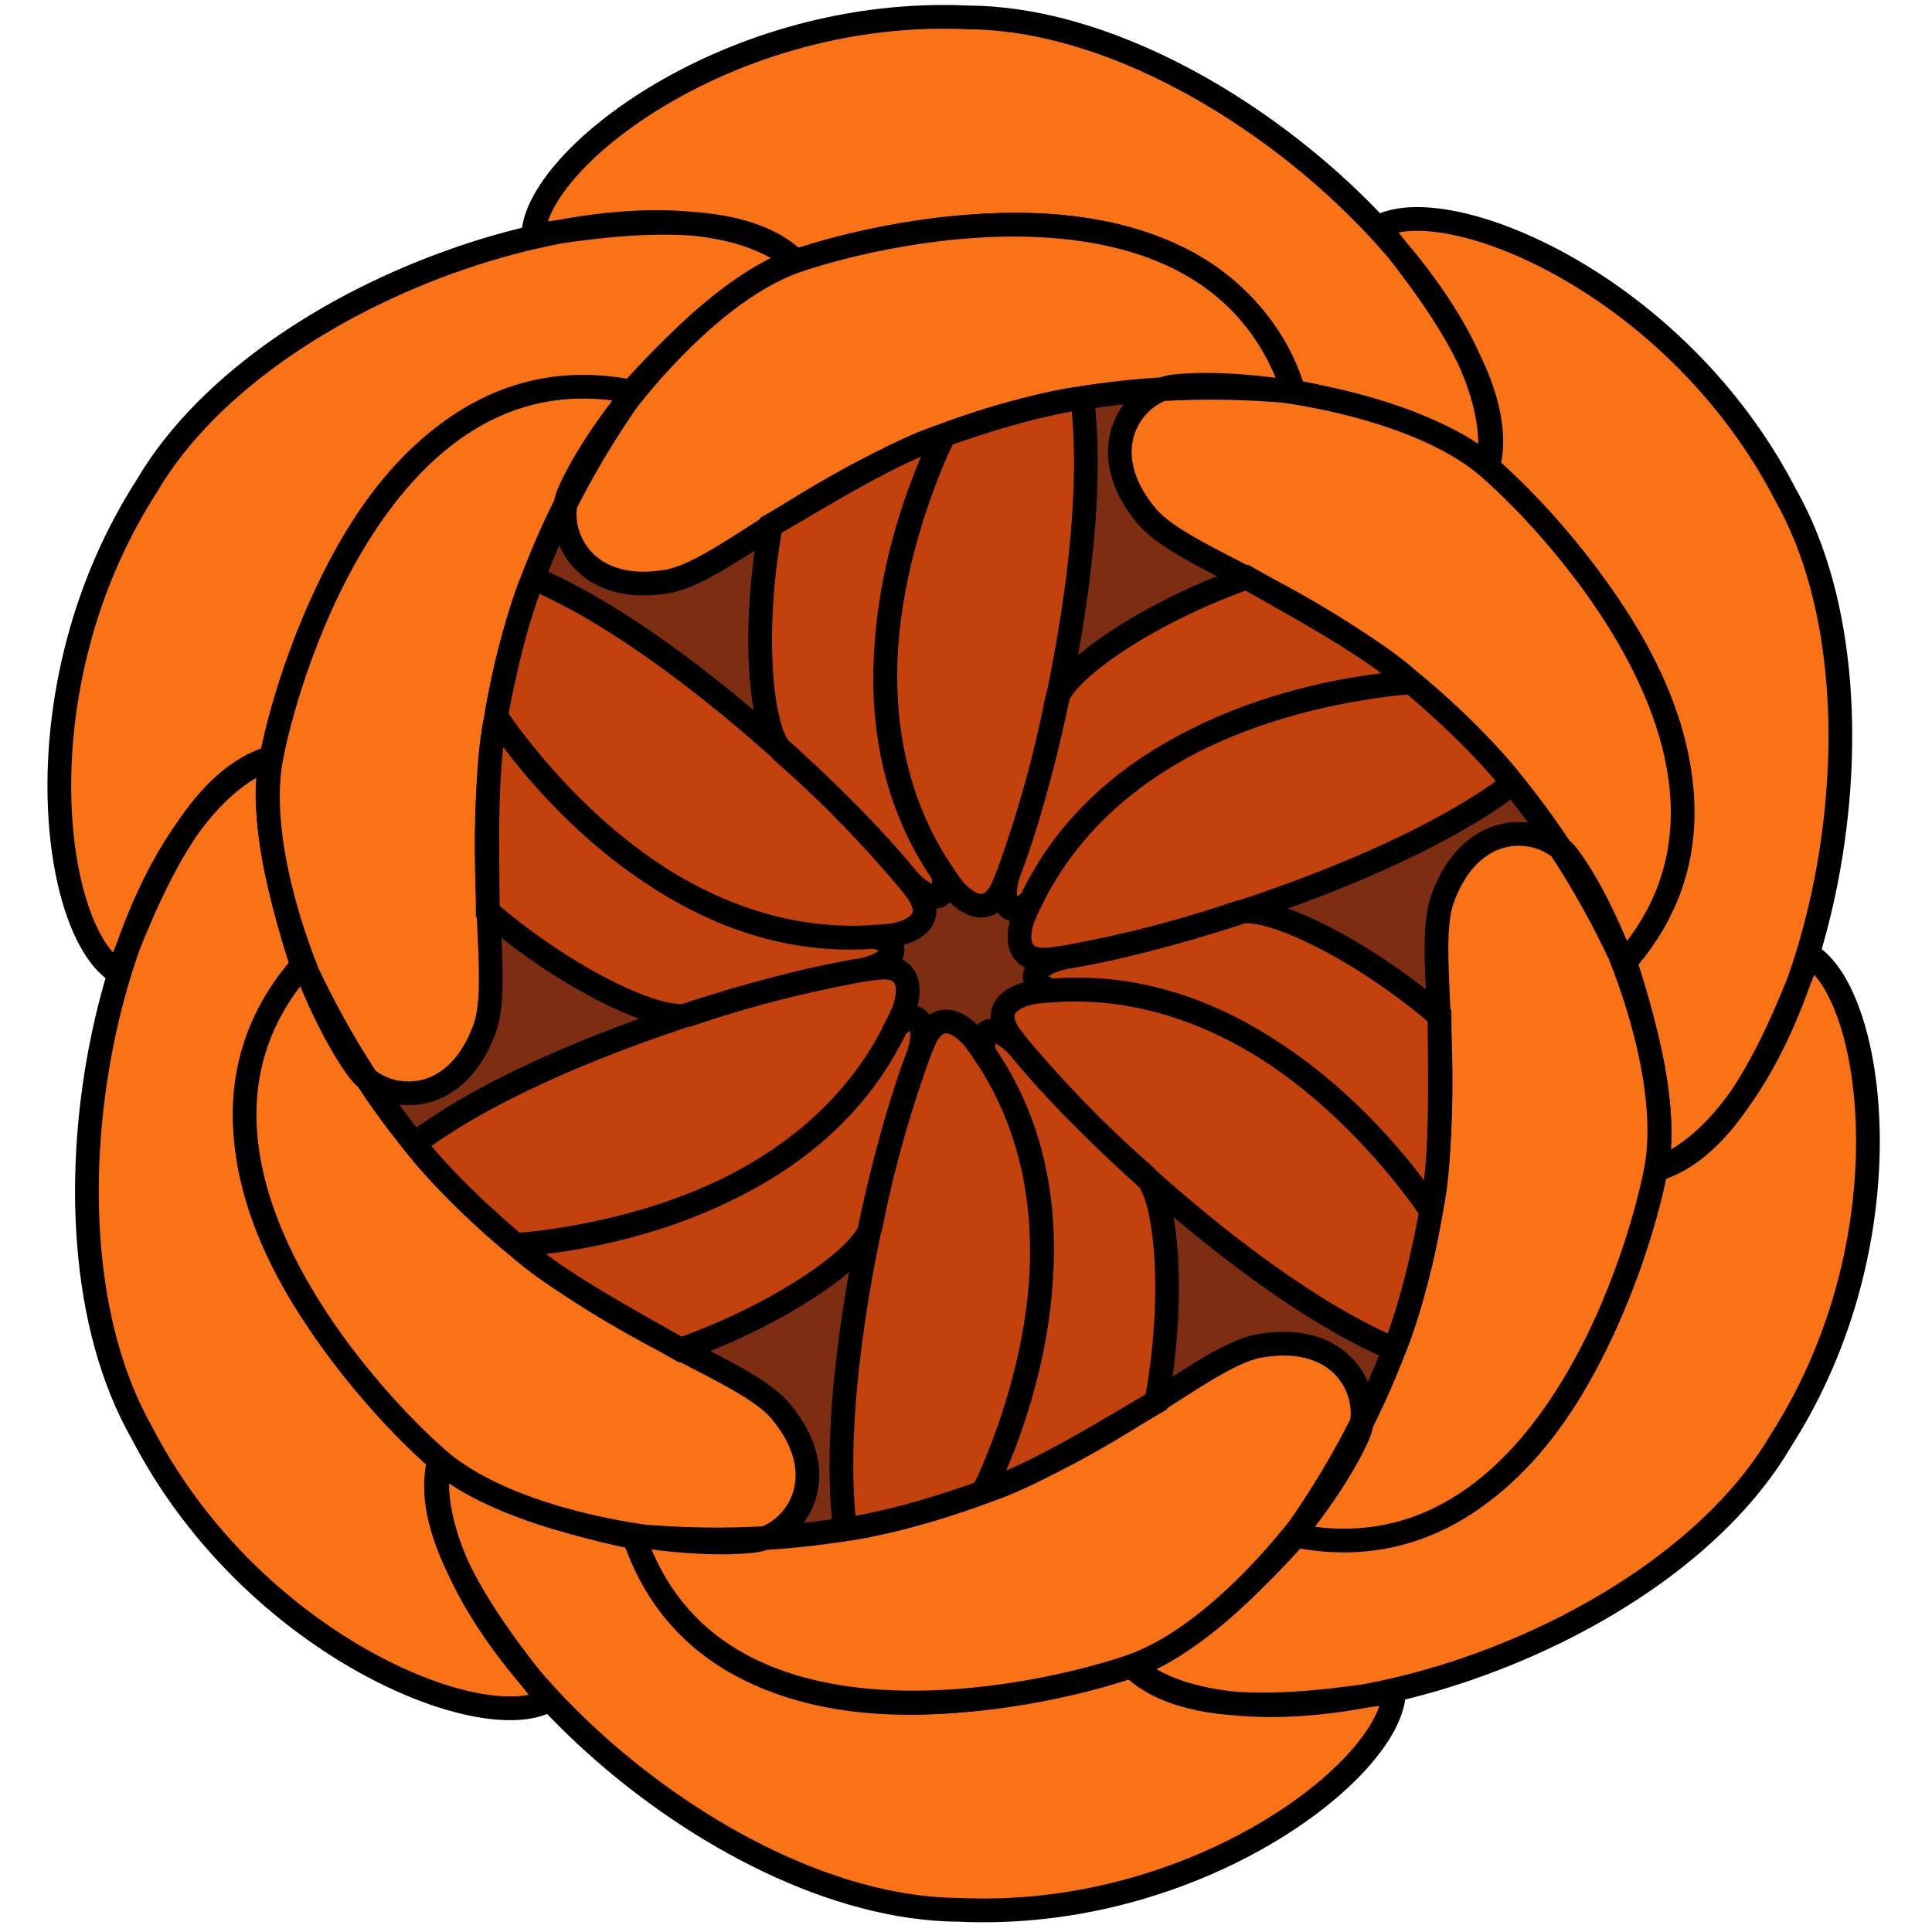
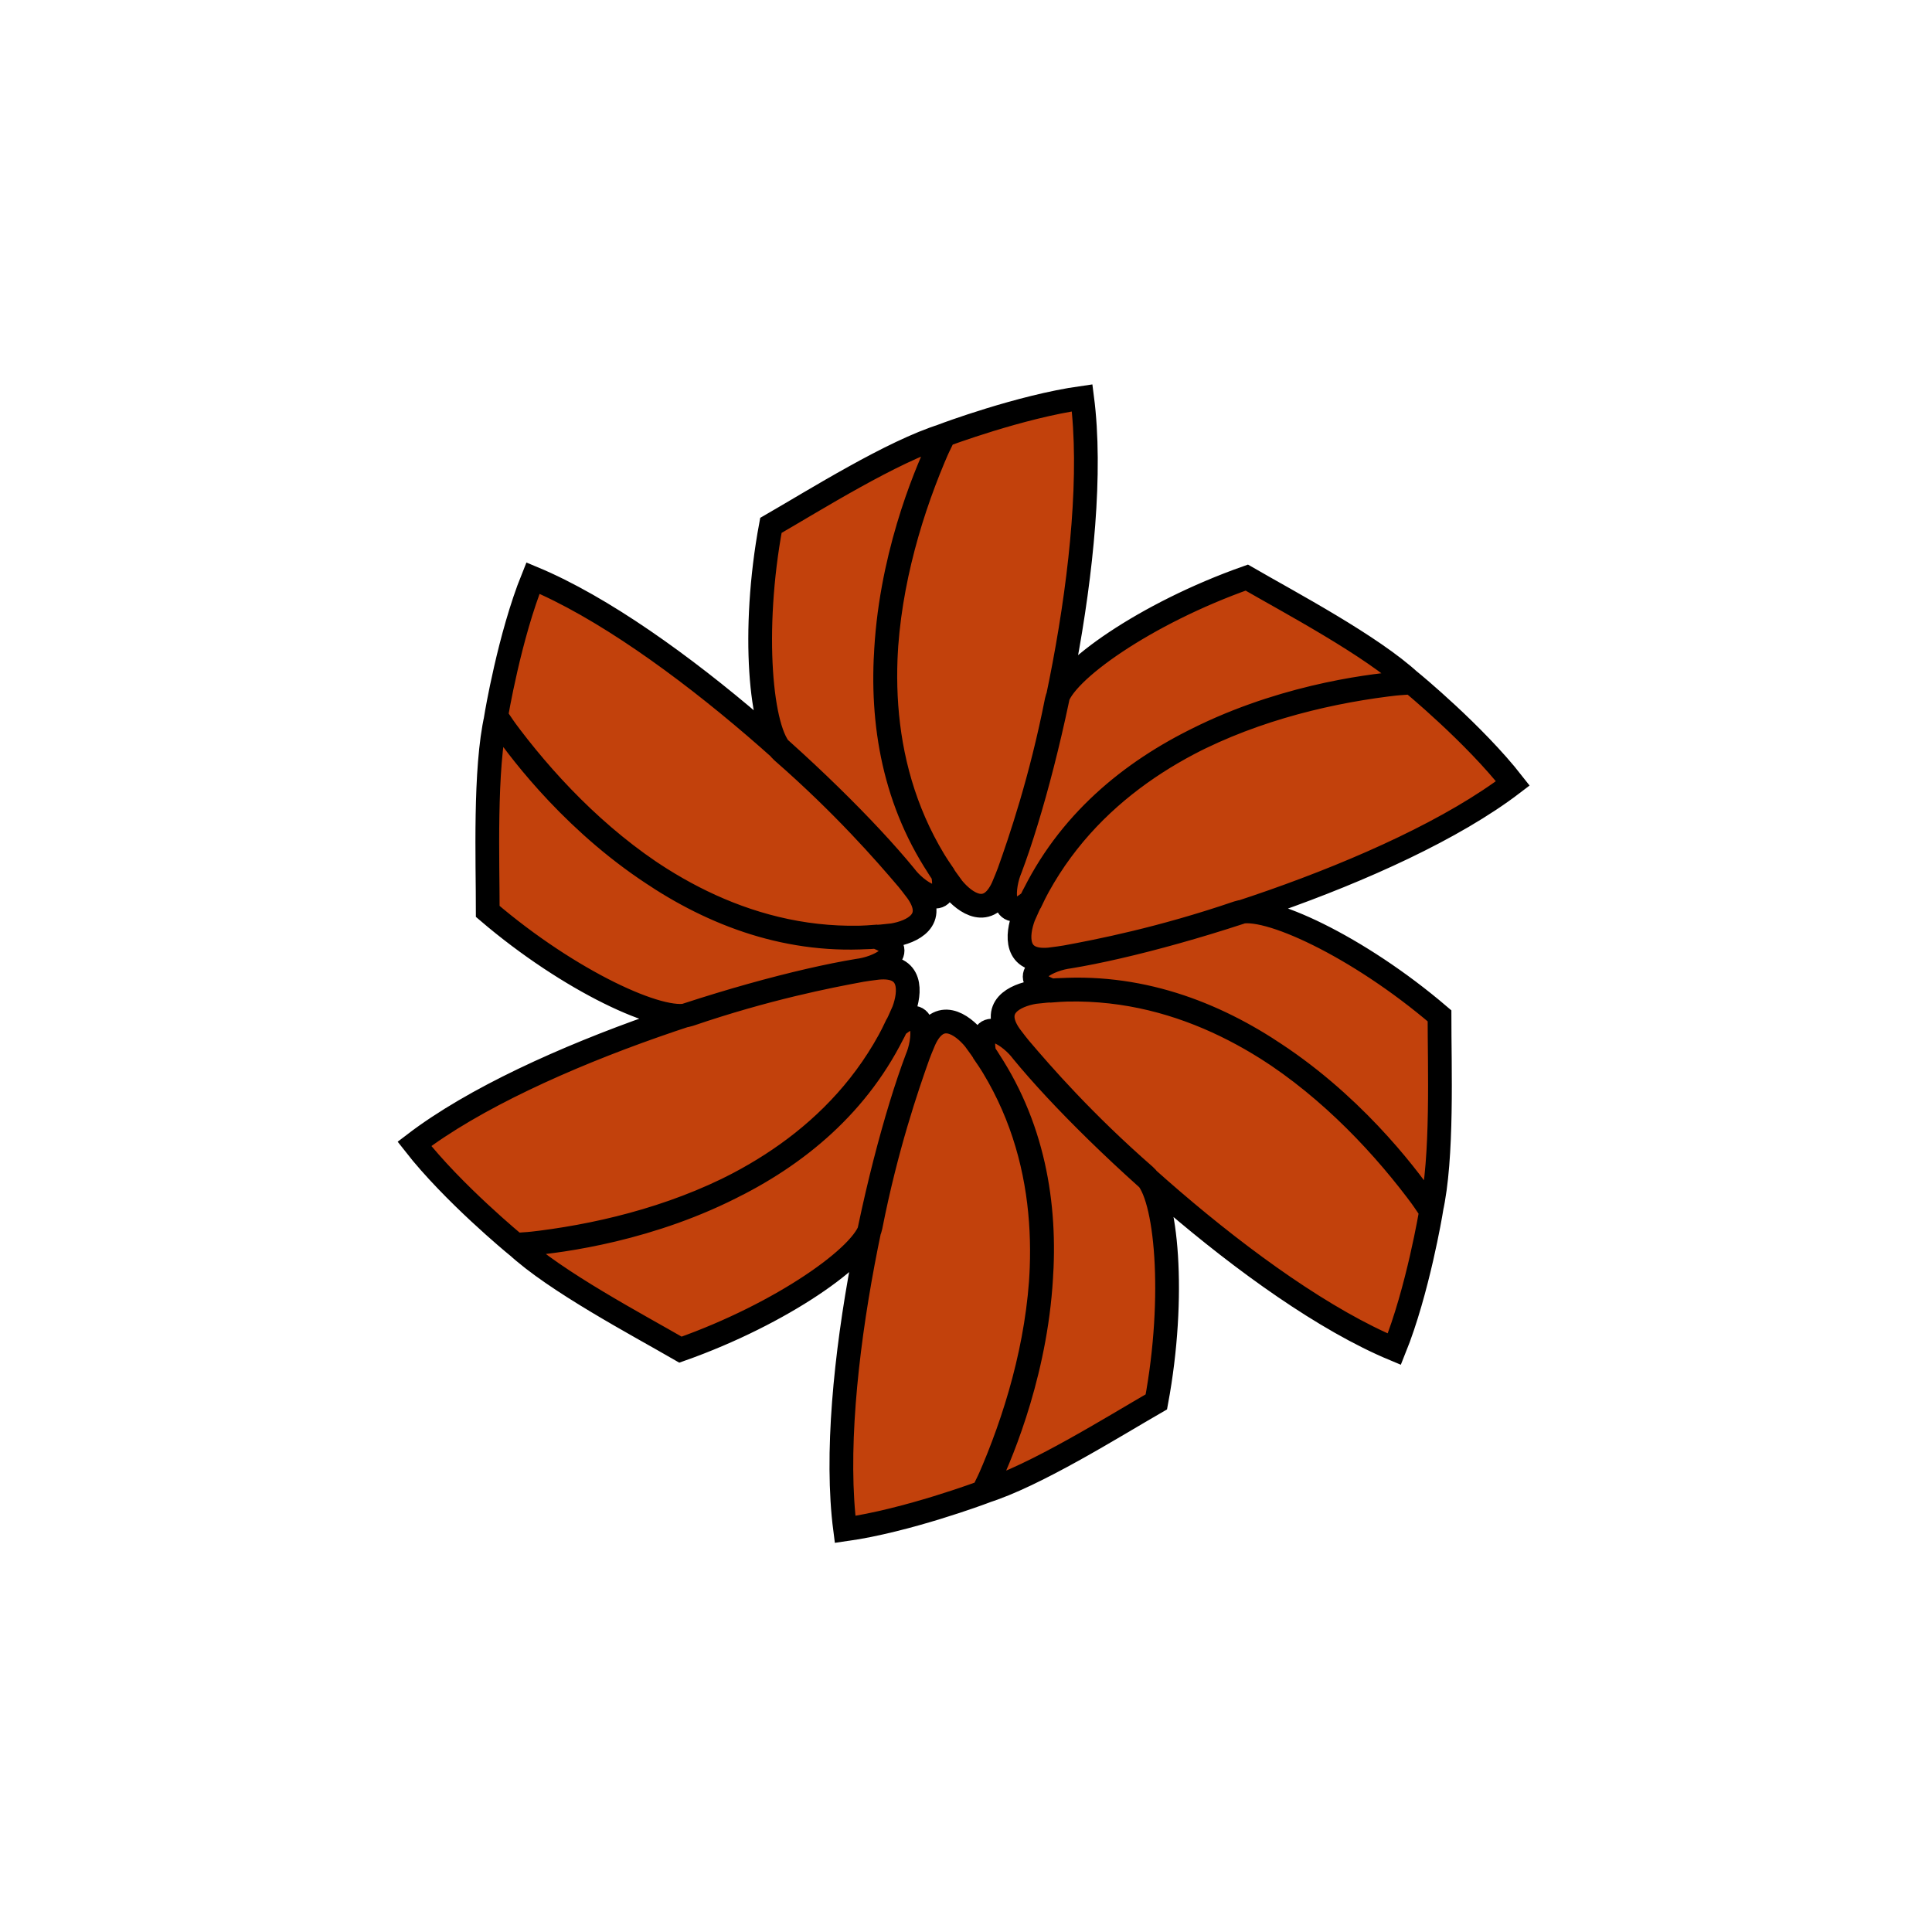
<svg xmlns="http://www.w3.org/2000/svg" width="512px" height="512px" viewBox="390 592 407 407">
-   <path fill="#7c2d12" fill-rule="nonzero" d="M502.33 641.67C502.67 625.33 544 593.33 594 595.67 646.18 596 709.64 656.91 703.5 690.39L680.46 639.81C694.77 631.94 743.15 651.73 766.13 696.2 791.93 741.56 770.91 826.96 738.84 838.39L771.12 793.15C785.1 801.6 792.15 853.4 765.13 895.53 738.75 940.56 654.27 965.06 628.34 943L683.67 948.33C683.33 964.67 642 996.67 592 994.33 539.82 994 476.36 933.09 482.5 899.61L505.54 950.19C491.23 958.06 442.85 938.27 419.87 893.8 394.07 848.44 415.09 763.04 447.16 751.61L414.88 796.85C400.9 788.4 393.85 736.6 420.87 694.47 447.25 649.44 531.73 624.94 557.66 647" />
-   <path fill="#f97316" stroke="black" stroke-width="5" d="M 502.33,641.67            C 502.67,625.33 544.00,593.33 594.00,595.67              646.18,596.00 709.64,656.91 703.50,690.39              692.50,679.73 662.50,674.50 662.50,674.50              658.17,658.50 635.33,624.00 557.67,647.00              547.33,637.00 526.33,637.67 502.33,641.67 Z            M 680.46,639.81            C 694.77,631.94 743.15,651.73 766.13,696.20              791.93,741.56 770.91,826.96 738.84,838.39              742.58,823.53 732.12,793.97 732.12,793.97              743.81,782.21 762.26,746.16 703.51,690.40              707.00,676.45 695.92,658.60 680.46,639.81 Z            M 771.12,793.15            C 785.10,801.60 792.15,853.40 765.13,895.53              738.75,940.56 654.27,965.06 628.34,943.00              643.08,938.81 663.46,914.97 663.46,914.97              679.48,919.21 719.92,917.16 738.84,838.40              752.67,834.45 762.59,815.93 771.12,793.15 Z            M 683.67,948.33            C 683.33,964.67 642.00,996.67 592.00,994.33              539.82,994.00 476.36,933.09 482.50,899.61              493.50,910.27 524.33,916.00 524.33,916.00              528.67,932.00 550.67,966.00 628.33,943.00              638.67,953.00 659.67,952.33 683.67,948.33 Z            M 505.54,950.19            C 491.23,958.06 442.85,938.27 419.87,893.80              394.07,848.44 415.09,763.04 447.16,751.61              443.42,766.47 453.88,796.03 453.88,796.03              442.19,807.79 423.74,843.84 482.49,899.60              479.00,913.55 490.08,931.40 505.54,950.19 Z            M 414.88,796.85            C 400.90,788.40 393.85,736.60 420.87,694.47              447.25,649.44 531.73,624.94 557.66,647.00              542.92,651.19 522.54,675.03 522.54,675.03              506.52,670.79 466.08,672.84 447.16,751.60              433.33,755.55 423.41,774.07 414.88,796.85 Z" />
-   <path fill="#f97316" stroke="black" stroke-width="5" d="M 703.51,690.40            C 687.63,676.66 652.41,671.65 637.39,673.39              629.21,674.21 619.57,686.27 631.47,700.62              643.36,714.97 698.44,722.01 732.10,794.94              766.72,755.90 719.38,704.14 703.51,690.40 Z            M 738.84,838.40            C 742.80,817.79 729.53,784.77 720.52,772.64              715.71,765.96 700.45,763.65 693.97,781.12              687.48,798.60 708.94,849.82 662.60,915.43              713.72,925.90 734.88,859.01 738.84,838.40 Z            M 628.33,943.00            C 648.17,936.13 670.12,908.13 676.12,894.25              679.50,886.75 673.87,872.38 655.50,875.50              637.12,878.63 603.49,922.81 523.50,915.49              540.00,965.00 608.50,949.88 628.33,943.00 Z            M 447.16,751.60            C 443.20,772.21 456.47,805.23 465.48,817.36              470.29,824.04 485.55,826.35 492.03,808.88              498.52,791.40 477.06,740.18 523.40,674.57              472.28,664.10 451.12,730.99 447.16,751.60 Z            M 482.49,899.60            C 498.37,913.34 533.59,918.35 548.61,916.61              556.79,915.79 566.43,903.73 554.53,889.38              542.64,875.03 487.56,867.99 453.90,795.06              419.28,834.10 466.62,885.86 482.49,899.60 Z            M 557.67,647.00            C 537.83,653.88 515.88,681.88 509.88,695.75              506.50,703.25 512.12,717.62 530.50,714.50              548.88,711.38 582.51,667.19 662.50,674.51              646.00,625.00 577.50,640.12 557.67,647.00 Z" />
  <path fill="#c2410c" stroke="black" stroke-width="5" d="M 588.92,683.65            C 588.92,683.65 559.82,738.00 590.73,779.09              593.36,782.27 598.18,785.64 601.27,778.91              609.45,760.00 622.03,707.15 617.97,675.81              604.86,677.66 588.92,683.65 588.92,683.65 Z            M 602.59,775.64            C 601.00,780.02 601.11,786.96 607.19,781.77              622.62,749.03 660.40,738.17 687.22,735.69              678.98,728.04 661.74,718.94 652.65,713.68              631.25,721.24 613.75,733.67 612.60,739.58              609.30,756.36 604.91,769.13 602.59,775.64 Z            M 687.39,735.79            C 687.39,735.79 625.77,737.76 605.64,785.08              604.20,788.95 603.70,794.81 611.07,794.12              631.54,791.75 683.60,776.21 708.70,757.03              700.55,746.60 687.39,735.79 687.39,735.79 Z            M 614.56,793.63            C 609.97,794.44 604.02,798.00 611.56,800.68              647.62,797.67 675.92,824.95 691.47,846.94              693.98,835.98 693.24,816.50 693.25,806.00              676.00,791.25 656.49,782.30 650.79,784.27              634.61,789.80 621.35,792.38 614.56,793.63 Z            M 691.47,847.14            C 691.47,847.14 658.95,794.76 607.91,800.99              603.84,801.68 598.52,804.17 602.80,810.21              615.08,826.75 654.57,864.07 683.73,876.22              688.69,863.94 691.47,847.14 691.47,847.14 Z            M 604.97,812.98            C 601.97,809.42 595.91,806.04 597.36,813.91              618.00,843.64 608.52,881.78 597.25,906.25              608.00,902.94 624.50,892.56 633.60,887.32              637.75,865.01 635.74,843.63 631.19,839.68              618.31,828.44 609.45,818.25 604.97,812.98 Z            M 597.08,906.35            C 597.08,906.35 626.18,852.00 595.27,810.91              592.64,807.73 587.82,804.36 584.73,811.09              576.55,830.00 563.97,882.85 568.03,914.19              581.14,912.34 597.08,906.35 597.08,906.35 Z            M 583.41,814.36            C 585.00,809.98 584.89,803.04 578.81,808.23              563.38,840.97 525.60,851.83 498.78,854.31              507.02,861.96 524.26,871.06 533.35,876.32              554.75,868.76 572.25,856.33 573.40,850.42              576.70,833.64 581.09,820.87 583.41,814.36 Z            M 498.61,854.21            C 498.61,854.21 560.23,852.24 580.36,804.92              581.80,801.05 582.30,795.19 574.93,795.88              554.46,798.25 502.40,813.79 477.30,832.97              485.45,843.40 498.61,854.21 498.61,854.21 Z            M 571.44,796.37            C 576.03,795.56 581.98,792.00 574.44,789.32              538.38,792.33 510.08,765.05 494.53,743.06              492.02,754.02 492.76,773.50 492.75,784.00              510.00,798.75 529.51,807.70 535.21,805.73              551.39,800.20 564.65,797.62 571.44,796.37 Z            M 494.53,742.86            C 494.53,742.86 527.05,795.24 578.09,789.01              582.16,788.32 587.48,785.83 583.20,779.79              570.92,763.25 531.43,725.93 502.27,713.78              497.31,726.06 494.53,742.86 494.53,742.86 Z            M 581.03,777.02            C 584.03,780.58 590.09,783.96 588.64,776.09              568.00,746.36 577.48,708.22 588.75,683.75              578.00,687.06 561.50,697.44 552.40,702.68              548.25,724.99 550.26,746.37 554.81,750.32              567.69,761.56 576.55,771.75 581.03,777.02 Z" />
</svg>